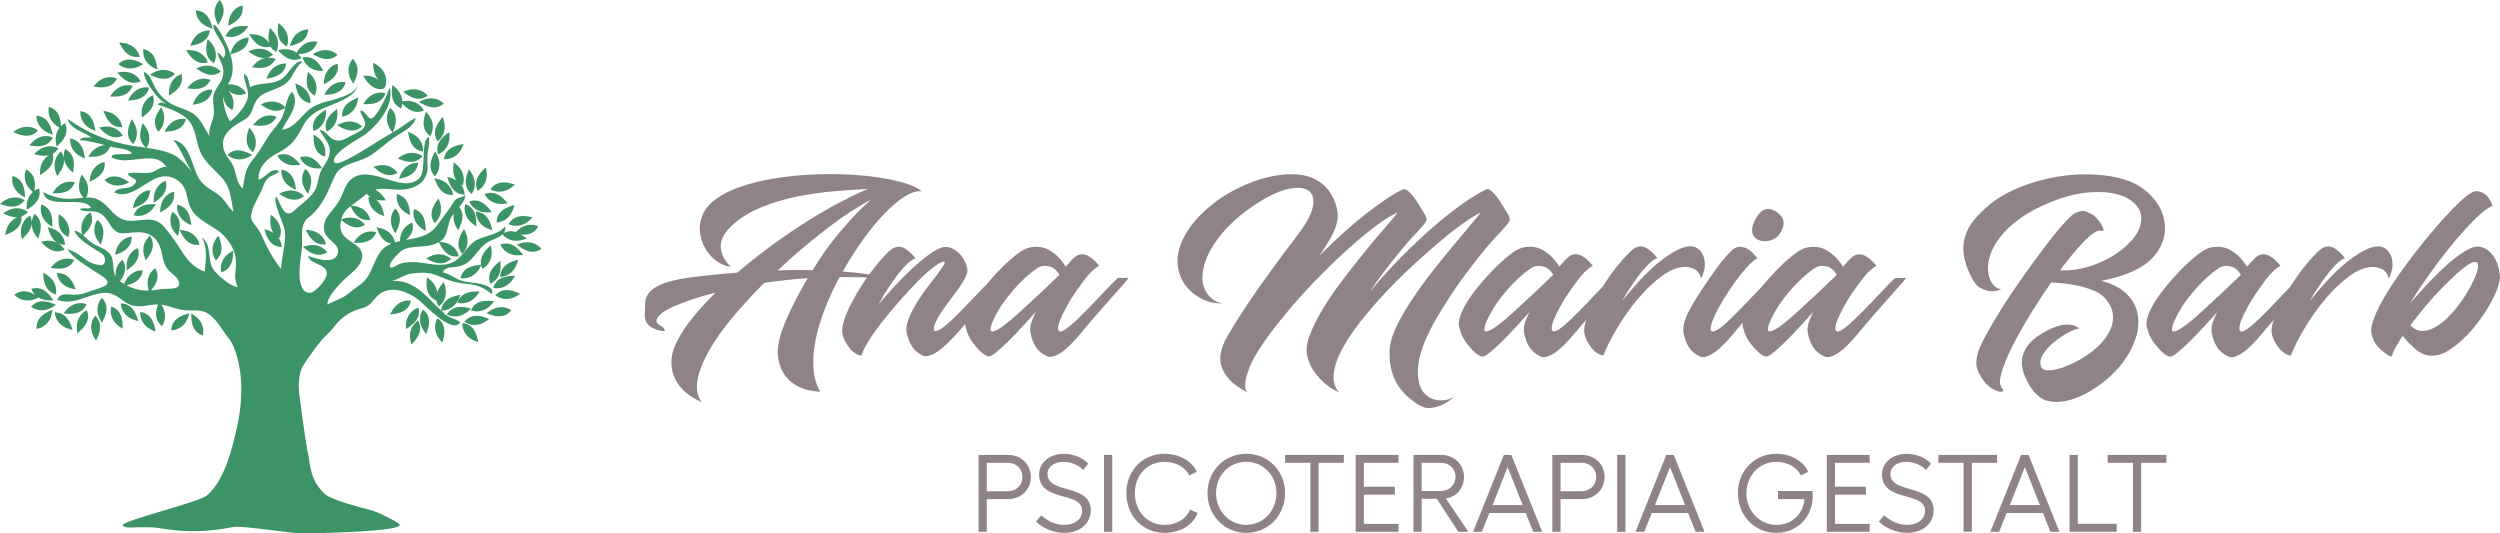
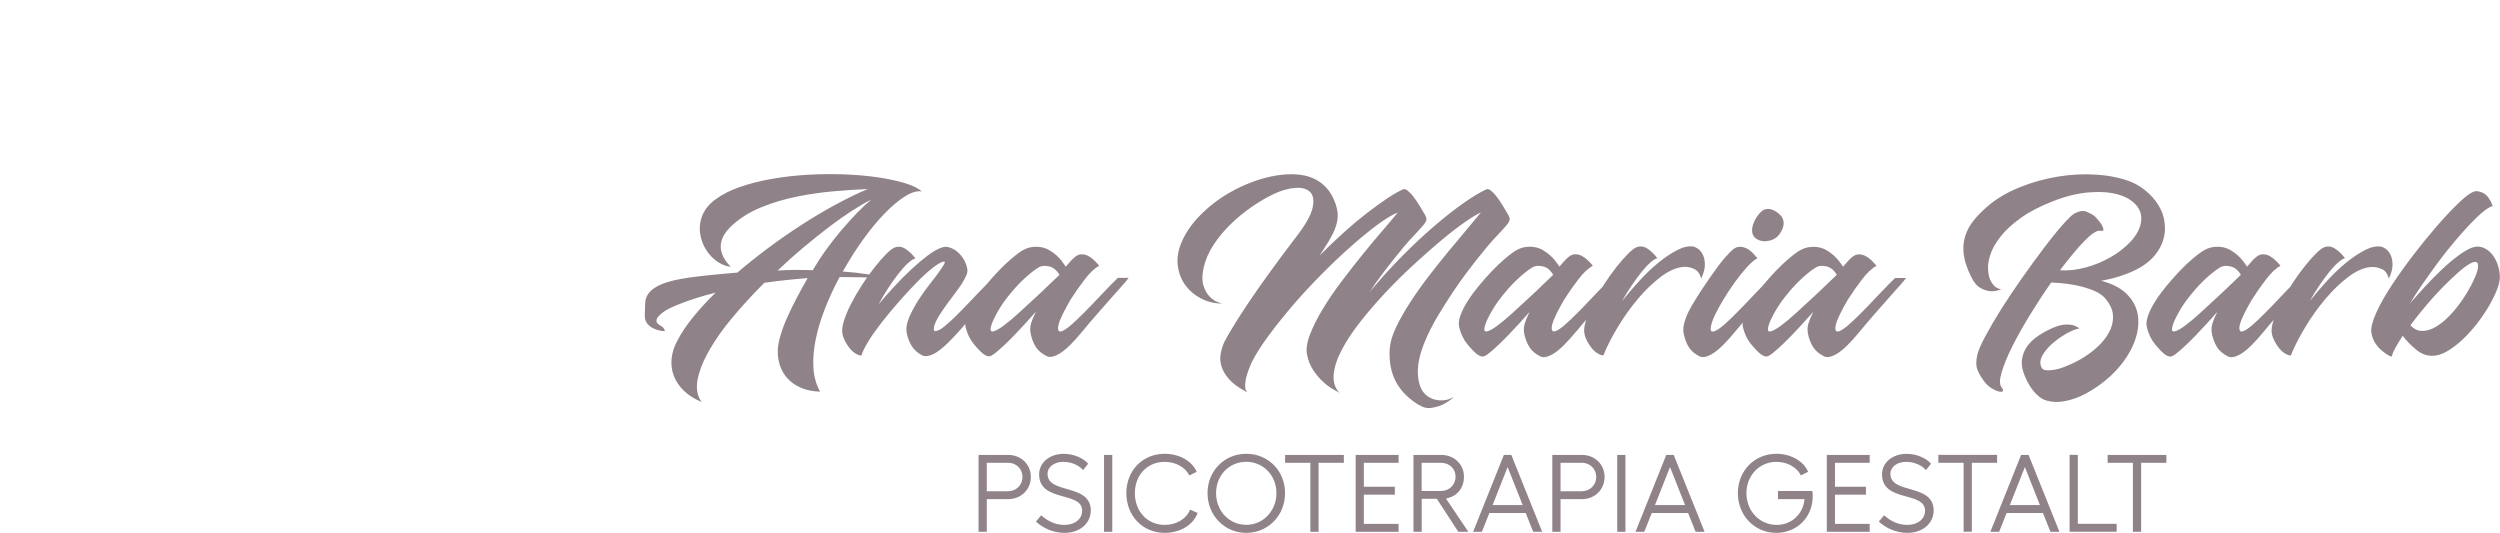
<svg xmlns="http://www.w3.org/2000/svg" id="b" viewBox="0 0 467.24 99.7">
  <g id="c">
-     <path d="M83,58.64c.93.73,2.12.91,3.01,1.59-1.45,2.36-6.62-3.28-7.74-4.15-1.56-1.21-3.77-2.27-5.79-1.81-2.79.63-2.22,2.65-4.92,3.36-1.5.39-3.03,1.16-4.29,2.47-.82.85-1.33,1.7-2.23,2.5-1.26,1.12-3.95,4.92-4.52,5.98-.58,1.06-.7,2.7-.69,3.88,0,1,1.42,10.98,1.59,11.6.19.68.28,1.29.37,1.98.32,2.47.98,4.57,2.98,6.34,1.18,1.05,6.95,2.58,8.24,2.88,1.45.34,4.74,1.97,5.56,2.65,1.79,1.49-16.16,1.76-17.94,1.78-2.39.03-10.95-1.49-13.07-1.19-8.3,1.64-12.85.2-14.94.07-.84-.05-2.27-.02-3.11-.02-.76,0-2.42.25-2.58-.44.59-.98,13.74-4.13,15.64-5.43,3.63-2.93,5.03-9.97,5.52-11.96,2.5-10.11-.3-16.22-1.27-17.39-1.15-1.38-2-3.13-3.37-4.3-1.71-1.46-3.04-.84-5.02-1.06-1.67-.19-2.82-.84-4.27-1.03,1.35,2.03.31,3.68.27,3.75l-.18.27-.23-.23c-.6-.6-1.3-1.65-.51-3.83-.34,0-.69,0-1.08.07-2.19.34-3.61.62-5.44-.79-2.1-1.62-3.16-1.79-5.76-1-2.29.69-4.13,1.73-6.53.85.53-1.43,2.17-.92,3.3-.96.93-.03,1.45-.09,2.34-.45.94-.38,2.14-.67,3.02-1.07,2.08-.95-.73-2.17-1.83-2.94-1.64-1.16-3.86-2.3-4.92-4.06,1.2.4,2.34,1.11,3.32,1.91.82.67,1.88,1.01,3.02,1.11.4-.08.86-.49.63-1.39-.2-.76-.99-1-1.57-1.41-1.39-.97-3.46-2.02-4.14-3.67.54.08,1.02.37,1.48.73l-.04-.2c-.52-2.61,1.25-3.73,1.33-3.77l.27-.17.11.3c.29.81.48,2.09-1.27,3.78l-.21.21c.52.44,1,.94,1.48,1.3.93.69,2.38,1.07,3.2,1.82,1.42,1.29.59,3.21,1.4,4.64-.24-1.91.98-2.93,1.04-2.98l.25-.2.15.29c.38.74.71,1.94-.64,3.74.03.02.05.04.08.06.24.16.47.29.7.42l.03-.07c.94-2.45,3.05-2.47,3.13-2.47h.33l-.07.32c-.19.83-.71,1.97-2.96,2.47,1.4.73,2.67,1.03,4.15.98l-.04-.13c-.74-2.55.94-3.82,1.01-3.87l.26-.19.13.29c.36.79.65,2.04-.95,3.87.5-.03,1.02-.09,1.58-.2,1.37-.25,4.4.34,3.55-1.63-.36-.82-1.43-1.41-1.98-2.09-.68-.84-.86-1.66-1.05-2.7-.45-2.42-1.59-4.19-4.34-4.24-2.77-.06-3.86,1.12-5.54-1.61-.58-.95-1.01-1.62-2.07-2.08-1.05-.46-2.58-.02-3.49-.53.59-.54,1.46-.05,2.12-.35-1.17-2.43-8.38.54-8.91-2.93,1.56.81,3.14,1.25,4.9,1.25.87,0,1.76-.15,2.64-.22-.62-.6-1.31-1.65-.55-3.89l.16-.45.3.37c1.6,2.01.67,3.76.56,3.94.43-.01.86,0,1.28.08,2.71.5,3.48,3.58,6.08,4.17,1.84.42,3.86-.53,5.69.12,1.3.46,2.16,1.92,2.99,2.99,2.07,2.69,2.72,5.16,6.11,6.52.24-2.22.57-4.42-.54-6.49,2.12,1.82.84,4.37,2.32,6.26.76.98,3.16,3.03,4.4,3.09-.88-1.9-.25-2.89-.34-4.86-.08-1.75-.82-3.09-1.96-4.43-2.02-2.39-5.49-2.81-6.73-6.03-.58-1.5-.38-2.89-1.62-4.13-1.02-1.02-2.34-1.46-3.76-1.16-2.65.56-5.68,4.43-8.69,2.92.74-1.12,2.63-.49,3.55-1.3,1.45-1.29-.3-1.16-1.05-2.13,1.05-.59,3.35.11,4.68-.38.38-.14,2.31-1.41,2.67-.82-2.19-3.68-7.32-.05-10.34-1.96-.08-.9,2.57-.35,3.85-.69-.87-.98-2.67-.94-3.87-1.24-.07-.02-.14-.04-.21-.05l-.07.15c-.36.76-1.1,1.76-3.39,1.76h-.66s.27-.41.27-.41c.95-1.43,2.15-1.73,2.88-1.76-1.53-.41-3.22-.87-4.69-.92.03-.68,1.84-.49,2.14-.51-1.47-1.13-3.93-1.49-4.46-3.5,3.81,2.72,7.67,4.3,12.32,5.08.79.13,1.58.23,2.37.34l-.2-.18c-.63-.59-1.38-1.64-.6-3.94l.16-.45.3.37c1.66,2.08.59,3.89.55,3.96l-.15.25c1.4.2,2.8.43,4.15.91,2.03.73,2.91,1.96,4.28,3.51-1.27-2-1.89-4.04-3.44-5.93,3.56.75,3.33,5.53,5.24,7.85,1.02,1.24,2.61,1.79,3.75,2.89.86.82,1.35,1.91,2.25,2.72-.45-2.28-.44-4.42-2.05-6.25-1.5-1.71-3.16-2.81-4.13-4.97-.85-1.9-.78-4.33-2.24-5.92-1.43-1.56-3.82-2.2-5.73-2.92.55-.62,1.05-.27,1.58-.05-1.32-.94-1.82-1.58-2.51-2.52-.7-.95-1.6-2.3-1.65-3.52,1.24.43,1.62,2.11,2.22,3.12.77,1.28,1.8,2.27,3.13,2.97,1.31.68,2.83.95,4.03,1.84,1.4,1.04,1.98,2.69,2.91,4.11-.33-1.53.79-2.91.82-4.45.02-1.51-.51-2.64.25-4.09.64-1.24,1.41-1.82,1.5-3.3.1-1.66-.85-2.39-1.08-3.8.5.13.74.71,1.09,1.03,1.44-1.85-2.12-4.47-1.87-6.27.85.05,2.39,3.56,2.65,4.15.19.43.36.88.51,1.34l.13-.39c.82-2.53,2.92-2.63,3.01-2.64h.32s-.05.31-.05.31c-.14.85-.61,2.06-2.96,2.67l-.43.11c.37,1.18.54,2.42.34,3.64-.12.71-.45,1.37-.8,2.02.12-.01.26-.04.38-.04,1.95,0,2.81,1.36,2.85,1.42l.17.27-.3.11c-.27.1-.59.19-1.01.19-.64,0-1.3-.26-1.96-.75,1.37,1.57.82,3.18.79,3.26l-.11.3-.27-.17c-.57-.35-1.26-.97-1.4-2.35-.02.15-.04.31-.04.47.03,1.08.62,3.29,1.3,4.16,1.16-.79,2.59-2.49,3.12-3.82.77-1.93-.56-3.14-.52-5.03.92.37.87,1.71,1.16,2.46,2.09-1.09,4.34-.17,6.35-1.9.69-.59,2.26-3.4,3.4-2.84-1.34,1.11-1.51,2.26-2.54,3.51-.79.96-2.12,1.42-3.23,1.85-1.74.67-2.62,1.08-3.3,2.87-.51,1.36-.71,2.05-2.06,2.78-2.26,1.23-4.73,3.08-3.32,6.03.55,1.16,1.41,1.79,1.79,3.14.35,1.24.48,2.62,1.52,3.52.41-2.24.35-3.53,1.85-5.35,1.15-1.4,1.9-2.74,2.85-4.28.88-1.42,2.19-2.49,2.81-4.06.18-.45.3-.92.42-1.4l-.22.13c-.34.21-.81.44-1.47.44-.75,0-1.59-.31-2.49-.93l-.39-.27.44-.19c.56-.24,1.12-.36,1.65-.36,1.45,0,2.27.86,2.31.9l.18.2c.26-1.06.5-2.13,1.29-2.95,1.59,2.56-.89,4.94-1.9,7.15,1.49-.2,2.55-1.19,3.51-2.26,1.33-1.47,2.11-2.15,4.05-2.8,1.52-.51,6.28-1.34,6.61-3.41-.2,2-3.26,3.14-4.79,3.76-2.19.88-4.14,1.58-5.32,3.76-1.44,2.66-2.14,3.87-4.88,5.29-1.93.99-3.71,2.62-3.55,4.98,1.27-.29,2.43-2.53,3.89-1.55-.68.62-1.61.69-2.27,1.39-.55.59-.79,1.45-1.09,2.17-.57,1.38-2.19,3.73-1.89,5.24.16.8.88,1.37,1.31,2.03.58.88.93,1.86,1.39,2.81.79,1.61,1.75,3.18,2.85,4.6.1-2.34.93-4.75.73-7.11-.1-1.21-2.41-5.48-1.62-6.48.9,1.54,1.51,4.41,3.35,2.67,1.33-1.25,3.53-2.64,4.15-4.4.36-1.01.38-2.01.86-3.01.44-.92,1.17-1.74,1.48-2.72.67-2.13-.87-3.2-1.73-4.95,1.17.11,1.65,1.39,2.64,1.81,1.25.53,2.15-.14,3.25-.73.81-.43,2.29-.93,2.57-1.92.28-1.01-.85-1.82-.85-2.79.88-.02,1.22,1.26,1.89,1.51.75.29,2.72-3.24,3.57-5.81.96,3.24-2.17,6.93-4.53,8.77-.48.38-6.97,3.82-5.72,5.27.85.99,8.93-4.69,10.55-5.47.08-.04.16-.09.24-.14l-.25-.35c-1.55-2.16-.38-3.91-.33-3.99l.18-.27.22.23c.6.62,1.29,1.71.38,3.97l-.15.37c1.53-.81,2.8-1.98,4.29-2.72-.35,1.72-2.47,2.64-3.78,3.5-1.8,1.18-3.29,2.78-5.19,3.83-1.8.99-4.25,1.13-5.66,2.77-1.17,1.36-1.92,6.04-5.69,8.76-1.46,1.56-.71,3.81-.98,5.84-.21,1.63-1.44,8.22,1.66,8,0,.01-.02.02-.02.04,1.09-.34,3.24-2.66,3.04-3.86-.27-1.63-3.05-1.47-3.53-3.06,1.35.4,5.17,1.84,5.64-.67.28-1.5-2.12-2.38-2.52-3.79-.66-2.34,1.41-3.81,2.53-5.52,1.09-1.66,1.22-3.87,3.17-4.84,3.72-1.85,8.95,3.25,12.03.28,1.39-1.35.11-7.37,1.83-7.7.07,1.34-.33,2.66-.35,4-.02,1.12.23,2.19-.26,3.26-.88,1.94-2.97,2.58-4.93,2.6-1.51.01-3.07-.4-4.55-.03,0,0-.01,0-.02,0,.55.26,1.14.74,1.75,1.62l.27.39-.48.02c-.52.02-.97-.03-1.36-.14.58.41,1.13,1.17,1.43,2.6l.1.47-.45-.17c-2.49-.93-2.5-3.03-2.5-3.12v-.32s.32.07.32.07c.03,0,.06.02.08.02-.32-.21-.56-.44-.74-.66-.38.29-.74.61-1.17.94-.61.47-1.19.87-1.72,1.28l.26.02c2.65.25,3.2,2.28,3.23,2.36l.08.31-.32.02c-.07,0-.14,0-.22,0-1.24,0-2.23-.76-3.02-2.32l-.15-.29c-.8.64-1.43,1.34-1.73,2.46l.35-.11c.46-.15.91-.22,1.34-.22,1.67,0,2.52,1.08,2.56,1.13l.2.25-.29.14c-.3.15-.71.32-1.25.32-.82,0-1.71-.39-2.64-1.17l-.28-.23c-.06.24-.11.49-.14.77-.35,3.62,4.4,3.17,4.05,6.25-.2,1.76-2.22,3.03-3.38,4.16-.87.85-3.26,3.28-3.08,4.67,1.49-.88,2.74-1.05,4.08-2.23,1.05-.92,2.4-1.57,3.23-2.72,1.53-2.12,1.65-5.08,4.27-6.31.13-.06.26-.11.39-.16-.83-.12-1.88-.62-2.65-2.6l-.17-.45.47.09c2.61.52,2.96,2.59,2.97,2.68v.05c.32-.09.63-.17.95-.24.05-2.57,1.95-3.31,2.03-3.34l.3-.11.05.32c.11.74.07,1.8-1.25,2.91,1.97-.34,3.97-.62,5.37-2.2.96-1.09,1.79-2.44,2.71-3.59.41-.51.72-1.31,1.2-1.74.5-.44,1.38-.44,1.79-.87.02.78-.5,1.52-1.12,2.26.53.68,1.05,1.81,0,3.9l-.22.43-.24-.41c-.64-1.08-.69-2.01-.56-2.7-.37.46-.67.93-.81,1.42-.55,1.91-.5,3.04-1.84,3.85l.3.03c2.64.28,3.18,2.31,3.2,2.4l.08.31s-.44.02-.51.02c-1.26,0-2.25-.77-3.04-2.35l-.17-.34c-.3.16-.65.32-1.09.46-1.76.57-3.88.17-5.52.91-.69.31-3.29,2.94-2.35,3.37.36.16,1.34-.6,1.7-.71.98-.3,1.95-.35,2.98-.29,2.24.14,4.8,1.06,6.94-.02,1.91-.96,2.55-3.15,4.43-4.13,1.6-.83,4.1-1.01,5.26-2.53.17.5.04.91-.24,1.25h0c.44-.23,1.05-.48,1.91-.3.12.02.24.06.36.1l.07-.07c.56-.59,1.19-.99,1.87-1.17,1.09-.3,1.94.06,1.97.07l.3.13-.18.26c-.29.41-.72.91-1.59,1.15-.42.11-.9.14-1.44.1.22.13.43.28.66.45l.38.29-.45.16c-.76.27-1.49.34-2.17.2-1.13-.23-1.73-.94-1.75-.97l-.14-.17c-.69.62-1.86.99-2.44,1.29-1.32.67-1.92,1.63-2.85,2.73-.94,1.11-1.73,1.77-3.16,2.03-.97.18-2.24-.06-2.74,1.05,1.29.25,2.32,1.21,3.57,1.59.83.25,1.69.26,2.54.4.86.14,3.75.6,3.05,2.07-1.47-1.18-2.59-1.71-4.49-1.88-2.18-.2-3.47-.61-5.45-1.49-1.74-.77-3.29-.69-5.14-.44-1.37.18-2.63,1.28-3.86,1.39,2.88-.35,5.08,1.17,7.03,3.08.81.8,1.58,1.64,2.43,2.4l.06-.29c.18-.85.7-2.03,3.08-2.53l.47-.1-.17.45c-.93,2.47-3.03,2.5-3.12,2.5h-.28c.19.17.37.34.57.49ZM79.07,57.84l-.17.27c-.05.07-1.15,1.86.47,3.97l.29.38.16-.45c.83-2.28.1-3.35-.52-3.95l-.23-.22ZM78.27,57.81l-.05-.32-.3.11c-.08.03-2.05.77-2.07,3.42v.48s.4-.25.4-.25c2.06-1.29,2.14-2.58,2.01-3.44ZM76.71,56.5l.1-.3-.32-.04s-.06,0-.16,0c-.5,0-2.19.16-3.19,2.19l-.21.43.48-.05c2.42-.27,3.04-1.4,3.31-2.22ZM82.02,59.68l-.25-.21-.15.28c-.04.08-1.02,1.94.74,3.93l.32.36.13-.46c.67-2.34-.13-3.35-.79-3.91ZM78.17,59.91l-.27.18c-.07.05-1.79,1.26-1.13,3.84l.12.46.33-.35c1.66-1.78,1.41-3.04,1.07-3.84l-.12-.3ZM83.7,58.5l-.2.25.29.14s.52.25,1.25.25c.66,0,1.65-.2,2.65-1.15l.35-.33-.46-.11c-.52-.13-1-.19-1.44-.19-1.55,0-2.19.83-2.43,1.14ZM93.48,48.77l-.37.3c-1.88,1.54-1.8,2.83-1.57,3.66l.08.31.29-.15c.08-.04,1.94-1.01,1.63-3.66l-.06-.47ZM92.89,53.88c.59,0,2.08-.19,3.12-1.92l.25-.41h-.48c-2.43.07-3.15,1.14-3.49,1.94l-.12.3.31.06s.15.03.41.03ZM94.7,54.21c-.94,0-1.51.4-1.9.74l-.24.21.26.19s.73.53,1.81.53c.74,0,1.48-.24,2.19-.7l.4-.26-.44-.2c-.76-.34-1.46-.52-2.08-.52ZM96.84,48.53l-.46.13c-2.34.68-2.76,1.9-2.88,2.75l-.04.32.32-.02c.09,0,2.18-.17,2.93-2.72l.13-.46ZM94.58,45.51c-.3,0-.55.05-.75.1l-.31.08.14.29c.03.07.85,1.73,3.15,1.73.15,0,.31,0,.47-.02l.48-.05-.29-.38c-.91-1.17-1.88-1.76-2.87-1.76ZM95.25,41.61l-.19.26.29.13s.47.21,1.13.21,1.73-.22,2.73-1.25l.33-.34-.47-.1c-.45-.09-.88-.14-1.27-.14-1.68,0-2.32.9-2.57,1.23ZM80.06,48.07l-.42.23.42.23c.83.45,1.6.68,2.27.68.81,0,1.34-.32,1.71-.6l.26-.2-.24-.21s-.79-.68-2.02-.68c-.65,0-1.32.18-1.97.54ZM86.47,43.2c-1.27,2.07-.76,3.26-.27,3.98l.18.27.22-.23c.06-.06,1.5-1.6.33-3.99l-.21-.43-.25.41ZM82.63,53.08c-.47.58-.76,1.11-.93,1.57-.08-.73-.43-1.68-1.52-2.53l-.38-.3-.05.48c-.24,2.42.73,3.27,1.48,3.7l.28.16.03-.08c.06.36.18.66.31.91l.15.29.25-.2c.07-.06,1.69-1.39.83-3.91l-.15-.45-.3.37ZM89.39,54.88l.26-.4h-.59c-2.35,0-3.09,1.02-3.45,1.79l-.14.29.31.07s.22.05.53.05c.71,0,2.04-.23,3.07-1.8ZM86.15,51.67l-.1.3.32.04s.09.01.23.01c.62,0,2.18-.21,3.18-2.11l.16-.31c.03.12.06.24.1.35l.11.3.28-.16c.08-.05,1.87-1.14,1.37-3.76l-.09-.47-.35.33c-1.47,1.38-1.6,2.49-1.44,3.3l-.39.03c-2.42.2-3.08,1.31-3.37,2.13ZM89.09,59.03c-1.06,0-1.66.46-2.06.86l-.23.23.27.18s.67.43,1.64.43c.81,0,1.6-.28,2.34-.84l.38-.28-.45-.17c-.7-.27-1.34-.4-1.9-.4ZM86.74,60.44l-.32-.07v.32c0,.09.03,2.19,2.53,3.1l.45.16-.1-.47c-.52-2.37-1.71-2.88-2.56-3.05ZM89.13,58.19c.78,0,1.91-.26,2.92-1.52l.3-.37-.48-.05c-.28-.03-.53-.04-.76-.04-2.08,0-2.71,1.08-2.95,1.49l-.16.28.3.1s.34.11.83.11ZM91.43,39.7l.48-.04-.29-.38c-.9-1.2-1.87-1.81-2.89-1.81-.28,0-.51.04-.7.09l-.31.07.13.29c.03.07.84,1.79,3.2,1.79.12,0,.25,0,.38-.02ZM88.62,42.06l.4.26v-.48c.05-2.43-.99-3.2-1.77-3.57l-.29-.14-.07.31c-.02.09-.48,2.14,1.74,3.6ZM94.41,38.07l.47-.07-.31-.36c-.92-1.07-1.88-1.61-2.83-1.61-.35,0-.64.07-.87.14l-.31.09.15.28c.03.06.88,1.58,3,1.58.22,0,.46-.02.69-.05ZM96.01,38.77l.13-.46-.46.14c-2.33.7-2.74,1.92-2.85,2.78l-.04.32.32-.02c.09,0,2.18-.19,2.9-2.75ZM91.56,42.88l.45.15-.11-.46c-.58-2.36-1.78-2.84-2.63-2.99l-.32-.06v.32c.01.09.09,2.19,2.61,3.04ZM88.12,36.27l.18-.27c.05-.07,1.19-1.84-.39-3.98l-.28-.39-.17.45c-.88,2.27-.17,3.35.44,3.96l.23.23ZM89.24,35.66l.28-.16c.08-.05,1.87-1.14,1.38-3.76l-.09-.47-.35.33c-1.77,1.66-1.6,2.94-1.32,3.76l.1.3ZM79.91,21.23l-.31-.37-.14.46c-.73,2.32.05,3.35.7,3.92l.24.21.16-.28c.04-.08,1.06-1.91-.65-3.95ZM74.73,32.97l-.16.45.47-.1c2.37-.53,2.88-1.72,3.05-2.57l.06-.32h-.32c-.09,0-2.19.04-3.09,2.54ZM78.96,29.21l-.26-.18s-.69-.47-1.7-.47c-.78,0-1.55.26-2.28.78l-.39.28.44.18c.72.3,1.39.45,1.97.45,1.01,0,1.6-.43,1.99-.81l.23-.22ZM79.08,28.02c0-.09.07-2.19-2.38-3.21l-.44-.18.08.47c.41,2.39,1.58,2.96,2.42,3.17l.31.08v-.32ZM84.34,36.44l.32.02-.05-.32c-.01-.09-.34-2.16-2.94-2.71l-.47-.1.17.45c.86,2.27,2.1,2.61,2.97,2.66ZM86.46,34.68l.1-.3c.03-.08.68-2.08-1.39-3.75l-.37-.3-.05.48c-.16,1.46.13,2.35.54,2.92-.34-.22-.74-.42-1.24-.56l-.46-.13.14.46c.7,2.33,1.92,2.75,2.78,2.86l.32.04-.02-.32c0-.05-.08-.83-.69-1.6.02.01.05.03.07.05l.28.16ZM66.36,44.98l-.27.39.48.02c.11,0,.22,0,.33,0,2.18,0,2.92-.97,3.28-1.7l.14-.29-.31-.08s-.25-.07-.62-.07c-.68,0-1.99.22-3.03,1.71ZM57.08,45.99l-.46.15.37.31c.93.77,1.82,1.17,2.64,1.17.54,0,.95-.17,1.25-.32l.29-.14-.2-.25s-.89-1.13-2.56-1.13c-.43,0-.88.07-1.34.22ZM57.63,42.99l-.48-.05.22.43c.8,1.56,1.78,2.32,3.02,2.32.08,0,.15,0,.22,0l.32-.02-.08-.31c-.02-.09-.58-2.11-3.23-2.36ZM52.27,44.47l.1-.3c.03-.08.68-2.08-1.39-3.75l-.37-.3-.05.48c-.16,1.46.13,2.35.54,2.92-.34-.22-.74-.42-1.24-.56l-.46-.13.14.46c.7,2.33,1.92,2.74,2.78,2.86l.32.04-.02-.32c0-.05-.08-.83-.69-1.6.02.01.05.03.07.05l.28.16ZM41.35,50.91l.3-.12c.8-.33,1.87-1.06,1.93-3.49v-.48s-.4.25-.4.25c-2.28,1.37-1.91,3.44-1.89,3.53l.06.32ZM40.81,44.01l-.28.39c-1.56,2.16-.4,3.91-.35,3.98l.18.27.22-.23c.6-.62,1.3-1.71.41-3.96l-.18-.44ZM81.25,32.96l.21-.24c.06-.07,1.41-1.68.11-4l-.23-.42-.23.42c-1.15,2.14-.58,3.3-.05,3.98l.2.26ZM81.79,28.52l.07.32.3-.13c.08-.04,2-.9,1.84-3.55l-.03-.48-.39.28c-1.97,1.43-1.96,2.72-1.78,3.56ZM83.04,29.44l-.08.31h.35c.22.01,2.21-.05,3.16-2.39l.18-.44-.47.08c-2.39.43-2.95,1.6-3.15,2.44ZM82.73,21.86l-.3.37c-1.54,1.88-1.2,3.13-.81,3.9l.14.29.25-.2c.07-.06,1.7-1.38.87-3.91l-.15-.45ZM78.3,19.03l.41.25c.87.53,1.67.8,2.38.8s1.24-.28,1.59-.52l.27-.18-.23-.22s-.83-.78-2.16-.78c-.6,0-1.21.15-1.82.45l-.43.21ZM35.26,59l.14-.46-.46.13c-2.34.67-2.77,1.88-2.9,2.74l-.05.32.32-.02c.09,0,2.18-.16,2.94-2.71ZM37.6,62.58l.29.13.07-.31c.02-.09.44-2.14-1.81-3.57l-.4-.26v.48c0,2.43,1.06,3.18,1.85,3.53ZM71.91,17.72l.14-.29-.31-.08s-.23-.05-.55-.05c-.7,0-2.03.23-3.06,1.78l-.26.4h.64c2.31.01,3.05-1,3.41-1.76ZM71.08,16.65c.16,0,.31-.01.43-.03,0,0,.79-.1.66-1.83-.08-.73-.46-1.96-2.03-2.83l-.42-.23.03.48c.1,1.45.53,2.27,1.03,2.77-.52-.43-1.3-.81-2.43-.84h-.48s.25.4.25.4c.84,1.4,1.84,2.11,2.97,2.11ZM78.28,18.46c.61,0,1.06-.21,1.38-.39l.28-.16-.21-.24s-.87-.99-2.41-.99c-.49,0-1.01.1-1.53.3l-.45.17.38.29c.91.68,1.77,1.02,2.55,1.02ZM74.68,20.1l.27.17.11-.3s.09-.27.12-.64v.02c.94,1.04,1.89,1.57,2.83,1.57.37,0,.67-.08.91-.16l.31-.1-.16-.28c-.04-.06-.88-1.53-2.96-1.53-.25,0-.5.02-.77.06l-.16.03c-.03-.75-.32-1.79-1.47-2.74l-.37-.31-.06.47c-.3,2.41.64,3.29,1.38,3.74ZM66.03,15.66l.21-.43c1.07-2.18.46-3.32-.09-3.98l-.21-.25-.2.25c-.06.07-1.34,1.73.04,4l.25.41ZM60.55,15.3l-.03.48.42-.23c2.13-1.18,2.28-2.46,2.2-3.32l-.03-.32-.31.09c-.09.03-2.09.65-2.26,3.3ZM58.42,10.11l.42.23c.84.46,1.61.7,2.29.7.8,0,1.33-.32,1.7-.59l.26-.19-.24-.21s-.8-.69-2.04-.69c-.65,0-1.3.18-1.96.53l-.42.23ZM60.44,13.29l-.23-.42c-.83-1.48-1.81-2.2-2.99-2.2-.13,0-.24,0-.34.02l-.32.03.09.31c.03.08.66,2.09,3.32,2.24l.48.03ZM53.43,12.21l.06-.33h-.34c-.22,0-2.21.07-3.17,2.4l-.18.44.47-.08c2.39-.43,2.95-1.59,3.16-2.43ZM47.11,12.56l.47.07c.33.05.64.07.93.07,1.94,0,2.58-1.02,2.82-1.41l.17-.27-.3-.11s-.38-.14-.92-.14c-.15,0-.33.01-.51.04.41-.08.73-.24.97-.38l.28-.17-.22-.24s-.86-.92-2.33-.92c-.53,0-1.08.12-1.63.34l-.44.18.39.27c.9.63,1.74.95,2.5.95.14,0,.27-.01.4-.03-.68.12-1.51.47-2.28,1.38l-.31.36ZM55.53,9.72l-.08.14c-.46-.34-1.16-.67-2.12-.67-.3,0-.61.03-.93.1l-.47.1.33.34c.93.97,1.87,1.46,2.77,1.46.41,0,.74-.1,1.01-.19l.3-.11-.17-.27s-.15-.24-.43-.49h.03c2.43-.13,3.12-1.21,3.43-2.02l.11-.3-.31-.06s-.12-.02-.33-.02c-.61,0-2.12.2-3.15,2ZM60.83,17.31l-.24.42.48-.02c2.43-.12,3.12-1.21,3.43-2.02l.11-.3-.31-.06s-.12-.02-.33-.02c-.61,0-2.12.2-3.15,2ZM57.58,5.84l.05-.32h-.32c-.09.01-2.19.12-3.01,2.65l-.15.45.46-.12c2.35-.61,2.82-1.81,2.96-2.67ZM45.36,1.35l-.02-.32-.31.08c-.09.02-2.11.6-2.33,3.25l-.04.48.42-.22c2.15-1.13,2.33-2.41,2.28-3.27ZM24.65,16.35l.14-.29-.31-.08s-.25-.06-.6-.06c-.69,0-2,.22-3.04,1.73l-.27.39.48.02c.1,0,.19,0,.29,0,2.21,0,2.95-.98,3.31-1.72ZM43.16,6.91c.66,0,1.93-.21,2.98-1.62l.29-.38-.48-.03c-.19-.01-.37-.02-.54-.02-2.02,0-2.75.91-3.12,1.6l-.15.28.31.09s.29.09.72.09ZM40.81,4.65l.24-.41c1.23-2.1.71-3.27.21-3.98l-.19-.26-.22.24c-.06.07-1.47,1.62-.26,3.99l.22.43ZM39.3,5.21l.46.14-.13-.46c-.64-2.34-1.85-2.79-2.71-2.92l-.32-.05.02.32c0,.09.14,2.18,2.68,2.97ZM39.17,6.02l.06-.32h-.33c-.22,0-2.21.07-3.16,2.43l-.18.44.47-.09c2.39-.45,2.93-1.62,3.13-2.46ZM25.52,10.64c.1,0,.19,0,.27,0l.32-.02-.09-.31c-.02-.09-.61-2.1-3.26-2.32l-.48-.04.22.42c.81,1.53,1.79,2.27,3.01,2.27ZM53.33,8.51l.27.17.11-.3c.03-.08.72-2.07-1.32-3.78l-.37-.31-.06.47c-.32,2.41.63,3.29,1.36,3.74ZM49.76,8.81c.2,0,.38-.02.53-.05l.29-.05c.22.37.51.63.76.82l.26.19.14-.29c.04-.08.91-1.99-.96-3.88l-.34-.34-.11.47c-.23,1.02-.2,1.77-.04,2.35-.36-.58-1.29-1.64-3.26-1.63h-.48s.26.41.26.41c.86,1.33,1.85,2.01,2.94,2.01ZM63.95,21.47v.32s.31-.06.31-.06c.09-.02,2.15-.41,2.62-3.03l.08-.47-.44.18c-2.25.93-2.54,2.18-2.57,3.05ZM55.63,15.77l-.44-.18.09.47c.44,2.39,1.6,2.94,2.44,3.15l.31.08v-.32c.01-.09.06-2.19-2.4-3.19ZM51.52,22.1l.17-.27-.3-.11s-.38-.14-.93-.14c-.75,0-1.85.25-2.86,1.43l-.31.36.47.07c.33.05.65.07.95.07,1.93,0,2.57-1.02,2.81-1.4ZM71.47,30.85c-.39,0-.8.06-1.22.18l-.46.13.36.32c.93.83,1.84,1.25,2.68,1.25.5,0,.89-.15,1.18-.28l.29-.13-.19-.26s-.9-1.21-2.64-1.21ZM65.77,24.4c.77,0,1.29-.3,1.65-.56l.26-.19-.24-.22s-.81-.73-2.1-.73c-.62,0-1.26.17-1.9.49l-.42.22.41.24c.85.49,1.64.75,2.33.75ZM60.69,29.29l.07-.31c.02-.09.47-2.14-1.76-3.59l-.4-.26v.48c-.03,2.43,1.01,3.19,1.8,3.55l.29.13ZM60.92,20.95v-.48l-.4.26c-2.05,1.3-2.12,2.59-2,3.45l.05.32.3-.11c.08-.03,2.05-.78,2.05-3.44ZM61.03,24.59l.29-.14c.08-.04,1.96-.97,1.72-3.61l-.04-.48-.38.29c-1.92,1.49-1.87,2.78-1.66,3.62l.08.31ZM58.81,17.89l.13-.29c.04-.08.87-2.01-1.04-3.86l-.34-.33-.1.47c-.49,2.38.39,3.33,1.09,3.83l.26.19ZM31.57,17.38v.48s.4-.25.4-.25c2.06-1.29,2.14-2.58,2.02-3.44l-.05-.32-.3.11c-.08.03-2.05.76-2.07,3.42ZM28.03,13.95l.43.21c.79.38,1.51.57,2.15.57.9,0,1.45-.37,1.83-.69l.25-.21-.25-.2s-.75-.58-1.88-.58c-.71,0-1.42.22-2.12.65l-.41.25ZM28.98,12.79l.43.21-.06-.47c-.3-2.41-1.43-3.03-2.26-3.28l-.31-.09-.03.32c0,.09-.18,2.18,2.23,3.32ZM27.31,16.32c-.62,0-2.16.2-3.17,2.06l-.23.42.48-.03c2.42-.17,3.1-1.27,3.4-2.08l.11-.3-.32-.05s-.1-.02-.27-.02ZM25.06,15.48c.38,0,.68-.08.92-.16l.31-.1-.16-.28c-.04-.06-.88-1.52-2.95-1.52-.25,0-.52.02-.78.07l-.47.08.32.36c.93,1.03,1.87,1.56,2.81,1.56ZM4.97,25.37c.95,0,1.52-.4,1.91-.75l.24-.21-.26-.19s-.72-.53-1.8-.53c-.74,0-1.48.24-2.19.71l-.4.26.44.2c.76.34,1.46.52,2.07.52ZM17.39,24.28l.44.19-.08-.47c-.4-2.4-1.56-2.96-2.4-3.18l-.31-.08-.02.32c0,.09-.08,2.19,2.36,3.23ZM44.51,28.1c-.85,0-1.38.34-1.76.64l-.25.2.25.21s.78.64,1.97.64c.68,0,1.36-.2,2.03-.58l.41-.24-.42-.22c-.81-.43-1.56-.64-2.22-.64ZM24.33,12.8c.68,0,1.36-.2,2.03-.58l.41-.24-.42-.22c-.81-.43-1.56-.64-2.22-.64-.85,0-1.38.34-1.76.64l-.25.2.25.21s.78.64,1.97.64ZM15.43,29.44l.44.19-.07-.47c-.37-2.4-1.53-2.98-2.36-3.21l-.31-.08-.02.32c0,.09-.11,2.19,2.33,3.25ZM12.46,28.02l-.27-.18-.12.3s-.22.6-.14,1.36c-.07-.36-.21-.67-.35-.92l-.16-.28-.24.21c-.07.06-1.63,1.47-.66,3.95l.17.45.28-.39c.86-1.17,1.06-2.08.99-2.78.12.66.47,1.46,1.32,2.21l.36.32.08-.47c.39-2.4-.53-3.31-1.26-3.78ZM10.99,23.8l.14.08c-.46.59-.91,1.58-.64,3.04l.09.47.35-.32c1.78-1.65,1.62-2.93,1.35-3.75l-.1-.31-.28.16s-.24.15-.5.41v-.02c-.07-2.43-1.14-3.15-1.94-3.48l-.3-.12-.06.32c-.02.09-.38,2.16,1.9,3.52ZM26.48,21.49l.03.48.39-.28c1.96-1.44,1.95-2.73,1.76-3.57l-.07-.31-.29.13c-.08.04-1.99.91-1.82,3.56ZM59.76,31.48l.48-.03-.29-.38c-.9-1.21-1.87-1.83-2.89-1.83-.27,0-.5.04-.69.08l-.31.07.13.29c.03.07.84,1.81,3.22,1.81.12,0,.24,0,.36-.01ZM57.58,36.21l.17-.45c.88-2.26.18-3.35-.43-3.96l-.23-.23-.18.27c-.05.07-1.19,1.84.38,3.98l.28.39ZM52.57,36.48c.88.57,1.7.85,2.43.85s1.19-.26,1.54-.49l.27-.18-.23-.23s-.84-.83-2.22-.83c-.57,0-1.16.14-1.75.41l-.43.2.4.26ZM52.92,31.78l-.31-.09-.02.32c0,.09-.12,2.19,2.31,3.27l.44.19-.07-.47c-.36-2.4-1.51-2.99-2.34-3.22ZM56.15,30.78l-.31-.36c-.92-1.08-1.88-1.62-2.83-1.62-.35,0-.63.07-.87.14l-.31.09.15.28c.03.06.88,1.59,3.01,1.59.22,0,.45-.02.68-.05l.47-.07ZM12.57,48.33c-.73,0-1.81.24-2.81,1.36l-.32.36.47.08c.38.06.74.09,1.07.09,1.84,0,2.48-.97,2.72-1.34l.18-.27-.3-.12s-.41-.16-1-.16ZM21.6,47.19l-.1.47.45-.17c2.28-.85,2.61-2.1,2.66-2.97l.02-.32-.32.05c-.09.01-2.16.34-2.71,2.94ZM27.53,48.28c1.47-1.93,1.09-3.17.67-3.93l-.15-.28-.25.21c-.07.06-1.65,1.44-.73,3.93l.17.45.29-.38ZM81.2,41.7l.24-.21c.07-.06,1.64-1.46.69-3.94l-.17-.45-.29.38c-1.45,1.95-1.06,3.18-.63,3.93l.16.28ZM77.68,39.18l-.3-.13-.07.32c-.02.09-.42,2.15,1.83,3.56l.41.25v-.48c-.03-2.43-1.09-3.17-1.88-3.52ZM73.9,38.96l-.21.25c-.06.07-1.38,1.7-.05,4l.24.41.22-.42c1.12-2.16.54-3.31,0-3.98l-.2-.25ZM76.23,40l.42.22-.04-.48c-.2-2.42-1.3-3.09-2.12-3.37l-.3-.11-.04.32c-.01.09-.27,2.17,2.08,3.42ZM9.41,24.99l.45.16-.11-.47c-.56-2.37-1.75-2.86-2.6-3.02l-.32-.06v.32c0,.09.06,2.19,2.57,3.07ZM9.92,29.02l-.04-.29c.45-.26.71-.57.84-.74l.2-.25-.29-.14s-.53-.26-1.28-.26c-.65,0-1.64.2-2.63,1.13l-.35.33.46.12c.53.13,1.02.2,1.47.2.33,0,.62-.04.87-.11-.6.35-1.67,1.26-1.7,3.22v.48s.4-.25.4-.25c2.07-1.28,2.15-2.57,2.04-3.43ZM6.97,27.34c1.87,0,2.51-.99,2.76-1.37l.17-.27-.3-.12s-.4-.15-.97-.15c-.74,0-1.82.24-2.83,1.39l-.32.36.47.07c.36.06.7.08,1.02.08ZM93.34,35.82c.9,0,1.76-.35,2.54-1.03l.36-.31-.46-.13c-.59-.17-1.13-.26-1.62-.26-1.25,0-1.88.55-2.29,1.03l-.21.25.28.16s.57.31,1.39.31ZM93.67,57.41c-.81,0-1.61.29-2.36.85l-.38.29.45.17c.69.26,1.33.39,1.88.39,1.07,0,1.67-.46,2.07-.87l.23-.23-.27-.18s-.66-.42-1.62-.42ZM100.98,46.29s-.88-1.02-2.44-1.02c-.48,0-.98.09-1.49.28l-.45.16.38.29c.92.7,1.78,1.06,2.57,1.06.59,0,1.04-.2,1.35-.37l.28-.15-.21-.25ZM18.96,16.33c1.87,0,2.51-.99,2.75-1.37l.17-.27-.3-.12s-.4-.15-.97-.15c-.74,0-1.82.24-2.83,1.39l-.32.36.47.07c.36.06.7.08,1.02.08ZM29.8,24.42c.06-.06,1.57-1.52.53-3.97l-.19-.44-.27.39c-1.37,2.01-.93,3.22-.47,3.96l.17.27.24-.22ZM18.54,23.84l.33.35c.93.98,1.87,1.48,2.78,1.48.41,0,.73-.09.99-.19l.3-.11-.17-.28c-.04-.06-.89-1.44-2.87-1.44-.29,0-.59.03-.9.09l-.47.09ZM19.25,30.35c-.09.02-2.13.52-2.46,3.15l-.06.47.43-.2c2.2-1.04,2.43-2.31,2.41-3.17v-.32s-.32.07-.32.07ZM34.65,22.57l.11-.3-.32-.05s-.12-.02-.32-.02c-.61,0-2.13.2-3.15,2.01l-.23.42.48-.03c2.43-.13,3.12-1.22,3.43-2.03ZM24.43,22.71c-1,2.22-.35,3.33.22,3.98l.21.24.19-.26c.05-.07,1.29-1.77-.17-4l-.26-.4-.2.44ZM47.44,28.17c.05-.08,1.11-1.89-.55-3.96l-.3-.37-.16.45c-.79,2.3-.04,3.35.6,3.94l.24.22.17-.28ZM22.51,23.77h.32s-.05-.3-.05-.3c-.01-.09-.38-2.16-2.99-2.66l-.47-.09.18.44c.9,2.26,2.15,2.57,3.01,2.61ZM21.99,34.69c.57,0,1.17-.14,1.76-.42l.43-.2-.4-.26c-.88-.56-1.69-.85-2.42-.85s-1.2.26-1.55.49l-.27.18.23.23s.84.83,2.22.83ZM33.55,42.96l.21.43c.78,1.6,1.77,2.38,3.05,2.38h.47s-.07-.33-.07-.33c-.02-.09-.53-2.12-3.18-2.43l-.48-.06ZM25.12,39.95l-.13.29.31.07s.21.05.51.05c.71,0,2.05-.24,3.08-1.82l.26-.4h-.54c-2.38,0-3.13,1.03-3.48,1.81ZM24.94,38.44l-.11.47.45-.16c2.3-.79,2.67-2.03,2.74-2.89l.03-.32-.32.04c-.09.01-2.17.28-2.79,2.87ZM33.44,38.33l-.31-.09-.03.32c0,.09-.18,2.18,2.22,3.33l.43.21-.06-.47c-.29-2.41-1.43-3.03-2.25-3.29ZM32.51,35.83l-.31.09c-.09.03-2.09.65-2.25,3.31l-.03.48.42-.23c2.13-1.18,2.27-2.46,2.2-3.32l-.03-.32ZM30.98,33.79l-.3.12c-.08.03-2.02.85-1.93,3.51l.02.48.39-.27c2-1.38,2.03-2.67,1.87-3.52l-.06-.32ZM32.52,39.78l-.25-.2-.15.29c-.04.08-.98,1.96.81,3.92l.32.35.12-.46c.63-2.35-.19-3.34-.86-3.89ZM41.3,13.42l-.22-.24s-.86-.92-2.33-.92c-.53,0-1.08.12-1.63.34l-.44.18.39.27c.9.63,1.74.95,2.5.95.65,0,1.12-.23,1.45-.43l.28-.17ZM39.63,17.08l.06-.33h-.34c-.22,0-2.21.07-3.17,2.4l-.18.44.47-.08c2.39-.43,2.95-1.59,3.16-2.43ZM39.19,15.22l.17-.27-.3-.11s-.38-.14-.92-.14c-.75,0-1.85.25-2.86,1.43l-.31.36.47.07c.33.05.64.07.93.07,1.94,0,2.58-1.02,2.82-1.41ZM38.82,7.29l-.11.47c-.54,2.37.31,3.34,1,3.86l.26.19.14-.29c.04-.08.91-1.99-.96-3.88l-.34-.34ZM37.99,11.78c.2,0,.38-.02.53-.05l.32-.05-.11-.3c-.03-.08-.79-2.02-3.46-2.01h-.48s.26.41.26.41c.86,1.33,1.85,2.01,2.94,2.01ZM4.01,44.22l.09.47.35-.33c1.05-1,1.41-1.85,1.47-2.56,0,.68.2,1.51.9,2.41l.29.38.16-.45c.81-2.29.07-3.35-.56-3.95l-.23-.22-.17.27s-.33.54-.38,1.31c0-.37-.08-.69-.18-.96l-.11-.3-.28.17c-.08.05-1.86,1.15-1.36,3.76ZM8.04,38.34l-.29-.14-.08.31c-.02.09-.5,2.13,1.71,3.62l.4.27v-.48c.08-2.43-.95-3.21-1.73-3.58ZM4.26,36.67l.42.24-.02-.48c-.12-2.43-1.21-3.12-2.02-3.44l-.3-.12-.05.32c-.01.09-.33,2.16,1.98,3.48ZM4.98,38.76v.48l.4-.26c2.05-1.3,2.12-2.59,2-3.45l-.05-.32-.3.11s-.27.1-.57.32v-.02c.37-2.4-.56-3.3-1.29-3.77l-.27-.17-.12.3c-.03.08-.76,2.05,1.24,3.8l.12.11c-.56.5-1.17,1.39-1.17,2.88ZM8.49,51.22l-.42-.23.03.48c.14,2.43,1.23,3.12,2.04,3.43l.3.11.05-.32c.01-.09.32-2.17-2-3.47ZM10.01,56.78c-.74-.31-1.42-.47-2.01-.47-.99,0-1.56.42-1.96.78l-.24.22.26.19s.71.49,1.74.49c.76,0,1.52-.25,2.25-.75l.39-.27-.44-.19ZM6.83,61.15v.32s.31-.06.31-.06c.09-.02,2.15-.42,2.6-3.04l.08-.47-.44.19c-2.24.94-2.53,2.2-2.55,3.06ZM10.57,58.4l-.32-.03.03.32c0,.09.24,2.18,2.82,2.84l.46.12-.15-.45c-.75-2.31-1.98-2.7-2.84-2.79ZM4.39,37.69l.22-.24-.27-.17s-.63-.38-1.54-.38c-.85,0-1.66.31-2.43.91l-.37.3.45.16c.66.23,1.26.34,1.79.34,1.13,0,1.74-.5,2.15-.93ZM4.03,40.73v-.3c.42-.15.74-.36.97-.57l.24-.21-.26-.19s-.73-.54-1.82-.54c-.73,0-1.47.23-2.18.7l-.4.26.43.2c.77.35,1.47.53,2.09.53.08,0,.14-.02.22-.02-.65.23-1.89.93-2.27,2.87l-.09.47.45-.17c2.26-.89,2.58-2.14,2.62-3.01ZM8.91,42.44l.14.46c.44,1.44,1.08,2.14,1.7,2.49-.43-.22-.98-.4-1.68-.4-.3,0-.62.03-.95.1l-.47.1.33.34c.93.96,1.87,1.45,2.77,1.45.42,0,.75-.1,1.02-.2l.3-.11-.17-.27s-.36-.55-1.05-.95c.35.18.69.25.99.29l.32.04-.03-.32c0-.09-.21-2.18-2.77-2.89l-.46-.13ZM12.87,43.99c.03-.08.62-2.1-1.49-3.71l-.38-.29-.04.48c-.21,2.42.78,3.26,1.53,3.68l.28.16.1-.31ZM13.85,34.37l.14-.29-.31-.08s-.23-.05-.55-.05c-.7,0-2.03.23-3.06,1.77l-.27.4h.66c2.3.01,3.04-.99,3.4-1.75ZM18.98,45.26c.81-2.29.07-3.35-.55-3.95l-.23-.22-.17.27c-.05.08-1.14,1.87.5,3.97l.29.38.16-.45ZM23.7,50.53l.39-.28c1.96-1.44,1.94-2.73,1.76-3.58l-.07-.31-.29.13c-.08.04-1.99.91-1.81,3.57l.03.48ZM17.81,59l-.2.25c-.05.07-1.32,1.74.09,4l.25.41.21-.43c1.05-2.19.42-3.32-.14-3.98l-.21-.25ZM29.08,61.97l-.09-.47c-.44-2.39-1.61-2.94-2.45-3.14l-.31-.08v.32c-.01.09-.06,2.19,2.41,3.18l.44.18ZM19.07,55.66l-.21.25c-.06.07-1.39,1.69-.06,4l.24.41.22-.42c1.13-2.15.54-3.31,0-3.99l-.2-.25ZM25.39,59.89l.46.12-.14-.46c-.73-2.32-1.96-2.72-2.82-2.82l-.32-.04.03.32c0,.09.22,2.18,2.79,2.87ZM21.1,57.41l-.29-.13-.07.31c-.02.09-.46,2.14,1.77,3.59l.4.26v-.48c.02-2.43-1.02-3.19-1.81-3.55ZM10.96,51.04h-.32s.05.31.05.31c.01.09.39,2.15,3,2.64l.47.09-.18-.44c-.91-2.26-2.16-2.56-3.02-2.59ZM7.21,55.61c.5.31,1.17.54,2.06.54.07,0,.15,0,.23,0l.48-.02-.27-.39c-.89-1.26-1.87-1.9-2.91-1.9-.25,0-.45.03-.62.07l-.32.06.12.3s.18.42.59.84c-.75-.44-1.46-.68-2.11-.68-.68,0-1.16.25-1.51.47l-.27.17.22.23s.85.86,2.26.86c.56,0,1.13-.13,1.71-.39l.34-.15ZM16.04,57.13l.16-.28-.31-.1s-.32-.1-.79-.1c-.79,0-1.93.27-2.94,1.55l-.29.38.48.05c.25.02.48.03.69.03,2.13,0,2.76-1.11,3-1.53ZM16.23,57.99l-.28.15c-.08.04-1.92,1.05-1.55,3.69l.07.47.36-.31c1.85-1.58,1.74-2.86,1.5-3.69l-.09-.31Z" style="fill:#3c9466; stroke-width:0px;" />
    <path d="M188.41,85.02h-5.52v14.37h1.54v-6.1h3.98c2.42,0,4.25-1.79,4.25-4.15s-1.83-4.12-4.25-4.12ZM188.41,91.81h-3.98v-5.32h3.98c1.52,0,2.69,1.15,2.69,2.65s-1.17,2.67-2.69,2.67ZM203.86,95.42c0,2.3-1.93,4.17-4.91,4.17-2.15,0-4.06-.92-5.34-2.11l.99-1.17c1.13,1,2.52,1.79,4.35,1.79,1.93,0,3.3-1.09,3.3-2.65,0-3.71-8.04-1.5-8.04-6.79,0-2.2,1.95-3.84,4.62-3.84,1.81,0,3.65.78,4.54,1.85l-.94,1.19c-.82-.94-2.24-1.54-3.69-1.54-1.7,0-2.96.92-2.96,2.24,0,3.88,8.09,1.72,8.09,6.88ZM206.34,85.02h1.54v14.37h-1.54v-14.37ZM222.43,95.24l1.4.64c-.8,2.22-3.28,3.71-6.14,3.71-4.15,0-7.18-3.2-7.18-7.43s3.04-7.35,7.18-7.35c2.71,0,5.11,1.35,5.97,3.37l-1.38.68c-.76-1.54-2.52-2.54-4.6-2.54-3.28,0-5.58,2.5-5.58,5.85s2.3,5.93,5.58,5.93c2.18,0,4.04-1.11,4.74-2.85ZM232.92,84.81c-4.08,0-7.24,3.2-7.24,7.35s3.16,7.43,7.24,7.43,7.25-3.24,7.25-7.43-3.16-7.35-7.25-7.35ZM232.92,98.09c-3.18,0-5.64-2.59-5.64-5.93s2.46-5.85,5.64-5.85,5.64,2.54,5.64,5.85-2.46,5.93-5.64,5.93ZM240.18,85.02h10.98v1.48h-4.72v12.89h-1.54v-12.89h-4.72v-1.48ZM253.37,85.02h8.02v1.48h-6.49v4.47h5.79v1.48h-5.79v5.46h6.49v1.48h-8.02v-14.37ZM273.61,89.08c0-2.32-1.87-4.06-4.25-4.06h-5.19v14.37h1.54v-6.16h2.83l4.02,6.16h1.87l-4.19-6.22c2.03-.35,3.37-1.91,3.37-4.08ZM265.7,91.75v-5.25h3.61c1.58,0,2.73,1.09,2.73,2.59s-1.15,2.67-2.73,2.67h-3.61ZM281.07,85.02l-5.75,14.37h1.64l1.4-3.51h6.79l1.4,3.51h1.68l-5.77-14.37h-1.4ZM278.96,94.39l2.81-7.1,2.81,7.1h-5.62ZM295.64,85.02h-5.52v14.37h1.54v-6.1h3.98c2.42,0,4.25-1.79,4.25-4.15s-1.83-4.12-4.25-4.12ZM295.64,91.81h-3.98v-5.32h3.98c1.52,0,2.69,1.15,2.69,2.65s-1.17,2.67-2.69,2.67ZM302.25,85.02h1.54v14.37h-1.54v-14.37ZM311.42,85.02l-5.75,14.37h1.64l1.4-3.51h6.79l1.4,3.51h1.68l-5.77-14.37h-1.4ZM309.31,94.39l2.81-7.1,2.81,7.1h-5.62ZM338.73,91.75c.04.27.06.68.06.99,0,3.94-2.96,6.85-6.81,6.85-4.06,0-7.18-3.24-7.18-7.43s3.14-7.35,7.18-7.35c2.71,0,5.11,1.35,5.95,3.37l-1.35.68c-.76-1.54-2.52-2.54-4.6-2.54-3.14,0-5.58,2.54-5.58,5.85s2.44,5.93,5.66,5.93c2.79,0,4.97-2.05,5.19-4.82h-4.95v-1.52h6.42ZM341.42,85.02h8.02v1.48h-6.49v4.47h5.79v1.48h-5.79v5.46h6.49v1.48h-8.02v-14.37ZM361.39,95.42c0,2.3-1.93,4.17-4.91,4.17-2.15,0-4.06-.92-5.34-2.11l.99-1.17c1.13,1,2.52,1.79,4.35,1.79,1.93,0,3.3-1.09,3.3-2.65,0-3.71-8.04-1.5-8.04-6.79,0-2.2,1.95-3.84,4.62-3.84,1.81,0,3.65.78,4.54,1.85l-.94,1.19c-.82-.94-2.24-1.54-3.69-1.54-1.7,0-2.96.92-2.96,2.24,0,3.88,8.09,1.72,8.09,6.88ZM373.25,86.49h-4.72v12.89h-1.54v-12.89h-4.72v-1.48h10.98v1.48ZM377.74,85.02l-5.75,14.37h1.64l1.4-3.51h6.79l1.4,3.51h1.68l-5.77-14.37h-1.4ZM375.63,94.39l2.81-7.1,2.81,7.1h-5.62ZM388.33,97.9h7.27v1.48h-8.8v-14.37h1.54v12.89ZM393.91,85.02h10.98v1.48h-4.72v12.89h-1.54v-12.89h-4.72v-1.48ZM208.91,51.95c-.69.65-1.47,1.45-2.36,2.39-.89.94-1.78,1.88-2.69,2.82-.9.94-1.77,1.81-2.6,2.6-.83.8-1.52,1.38-2.06,1.74-.65.43-1.08.56-1.27.38-.2-.18-.24-.55-.11-1.11.13-.56.4-1.26.81-2.09.42-.83.9-1.72,1.44-2.66.83-1.3,1.72-2.57,2.66-3.8s1.84-2.08,2.71-2.55c-.29-.36-.62-.71-.98-1.06-.36-.34-.74-.61-1.14-.81-.4-.2-.81-.29-1.25-.27-.43.02-.85.21-1.25.57-.43.36-.98.94-1.63,1.74-.18-.29-.42-.62-.7-1-.29-.38-.63-.75-1.03-1.11-.36-.33-.78-.63-1.25-.92-.47-.29-.99-.49-1.55-.6-.56-.11-1.17-.12-1.82-.03-.65.09-1.32.35-2.01.79-.51.33-1.13.81-1.87,1.44-.74.63-1.52,1.38-2.33,2.22-.75.78-1.49,1.62-2.24,2.51-.38.38-.78.79-1.21,1.24-.9.96-1.83,1.93-2.77,2.9-.33.33-.71.72-1.17,1.19-.45.47-.92.93-1.41,1.38-.49.45-.97.87-1.44,1.25-.47.38-.9.62-1.3.73-.33.11-.51.06-.54-.13-.04-.2-.02-.46.05-.79.22-.65.54-1.32.98-2.01.43-.69.9-1.37,1.41-2.06.51-.69,1-1.36,1.49-2.01.49-.65.91-1.25,1.28-1.79.36-.58.64-1.1.84-1.57.2-.47.26-.87.19-1.19-.11-.65-.34-1.26-.68-1.82-.34-.56-.74-1.03-1.19-1.41-.45-.38-.95-.65-1.49-.81s-1.07-.14-1.57.08c-.72.25-1.57.75-2.55,1.49-.98.74-2,1.61-3.06,2.6-1.07,1-2.12,2.06-3.17,3.2-1.05,1.14-2.01,2.23-2.88,3.28.58-1.08,1.2-2.13,1.87-3.15.67-1.01,1.31-1.91,1.93-2.69.61-.78,1.19-1.41,1.74-1.9.54-.49.99-.77,1.36-.84-.47-.65-1.05-1.22-1.74-1.71-.69-.49-1.39-.61-2.12-.35-.4.14-.94.56-1.63,1.25-.69.69-1.42,1.53-2.2,2.52-.32.41-.64.85-.97,1.3-.14-.02-.27-.06-.42-.08-1.41-.22-2.91-.38-4.5-.49,1.19-2.13,2.47-4.14,3.82-6.02,1.36-1.88,2.7-3.51,4.04-4.88,1.34-1.37,2.6-2.43,3.8-3.17,1.19-.74,2.22-1.04,3.09-.9-.62-.58-1.63-1.08-3.04-1.52-1.41-.43-3.07-.8-4.99-1.09-1.92-.29-4-.48-6.24-.57-2.24-.09-4.52-.07-6.84.05-2.31.13-4.57.38-6.78.76-2.21.38-4.22.89-6.05,1.52-1.83.63-3.37,1.42-4.64,2.36-1.27.94-2.12,2.04-2.55,3.31-.36,1.05-.45,2.11-.27,3.17s.54,2.03,1.09,2.9c.54.87,1.22,1.59,2.03,2.17.81.58,1.67.92,2.58,1.03-.72-.76-1.23-1.48-1.52-2.17-.29-.69-.4-1.36-.33-2.01.07-.65.29-1.27.65-1.84.36-.58.83-1.14,1.41-1.68,1.52-1.41,3.34-2.55,5.48-3.42,2.13-.87,4.37-1.54,6.7-2.01,2.33-.47,4.66-.8,6.97-1,2.31-.2,4.39-.33,6.24-.41-1.95.83-3.98,1.82-6.08,2.96-2.1,1.14-4.2,2.39-6.29,3.74-2.1,1.36-4.17,2.79-6.21,4.31-2.04,1.52-3.97,3.06-5.78,4.61-3.62.29-6.6.6-8.95.92-2.24.33-3.93.72-5.07,1.19-1.14.47-1.95,1-2.44,1.6-.49.6-.74,1.24-.76,1.93-.02.69-.04,1.41-.08,2.17-.04.76.14,1.36.52,1.79.38.43.82.74,1.33.92.54.25,1.18.4,1.9.43,0-.11-.04-.23-.11-.38-.14-.25-.34-.45-.6-.6-.18-.07-.39-.22-.62-.43-.23-.22-.3-.5-.19-.84.11-.34.5-.77,1.17-1.28.67-.51,1.82-1.07,3.44-1.68.83-.33,1.78-.66,2.85-1,1.07-.34,2.25-.68,3.55-1-1.63,1.59-3.05,3.14-4.26,4.64-1.21,1.5-2.16,2.92-2.85,4.26-.62,1.12-.99,2.24-1.11,3.36-.13,1.12,0,2.2.38,3.23.38,1.03,1,1.97,1.87,2.82s1.99,1.56,3.36,2.14c-.83-1.12-1.08-2.52-.76-4.2.33-1.68,1.06-3.52,2.2-5.51,1.14-1.99,2.61-4.06,4.42-6.21,1.81-2.15,3.76-4.28,5.86-6.37,1.27-.18,2.57-.34,3.91-.49,1.34-.14,2.73-.27,4.18-.38-.65,1.12-1.31,2.31-1.98,3.58-.67,1.27-1.27,2.5-1.82,3.72-.54,1.21-.98,2.38-1.3,3.5-.33,1.12-.49,2.1-.49,2.93,0,.94.15,1.85.46,2.74.31.89.79,1.67,1.44,2.36s1.47,1.25,2.47,1.68c.99.43,2.18.67,3.55.71-.72-1.27-1.14-2.73-1.25-4.39-.11-1.66.03-3.43.41-5.32.38-1.88.96-3.81,1.74-5.8.78-1.99,1.69-3.96,2.74-5.91,1.48,0,2.97.02,4.45.05.22,0,.46.02.68.03-.32.46-.64.92-.95,1.41-.76,1.17-1.44,2.34-2.03,3.5-.6,1.16-1.05,2.24-1.36,3.26-.31,1.01-.39,1.83-.24,2.44.07.4.23.82.46,1.27.24.45.51.88.81,1.27.31.4.66.73,1.06,1,.4.27.8.43,1.19.46.18-.65.62-1.54,1.3-2.66.69-1.12,1.53-2.31,2.52-3.58.99-1.26,2.07-2.56,3.23-3.88,1.16-1.32,2.27-2.52,3.34-3.61,1.07-1.09,2.05-1.98,2.96-2.69.9-.7,1.59-1.09,2.06-1.17.36-.04.16.47-.6,1.52-.43.65-1.05,1.47-1.84,2.47-.8.99-1.56,2.05-2.28,3.17-.72,1.12-1.32,2.24-1.79,3.36-.47,1.12-.6,2.13-.38,3.04.18.83.49,1.59.92,2.28.43.69,1.1,1.27,2.01,1.74.58.22,1.32.09,2.22-.38.79-.47,1.65-1.15,2.55-2.03.9-.89,1.79-1.84,2.66-2.85.18-.21.35-.43.53-.65,0,.19.02.37.06.54.29,1.23.79,2.28,1.49,3.15.71.87,1.31,1.5,1.82,1.9.4.29.74.44,1.03.46.29.02.74-.22,1.36-.73,1.08-.9,2.28-2.03,3.58-3.39,1.3-1.36,2.58-2.76,3.85-4.2,0,.04,0,.06-.03.08-.02.02-.03.05-.03.08-.33.62-.6,1.27-.81,1.95-.22.69-.24,1.41-.05,2.17.18.83.49,1.59.92,2.28.43.69,1.12,1.27,2.06,1.74.61.29,1.46.09,2.55-.6,1.09-.69,2.46-2.04,4.12-4.07.79-.98,1.65-1.98,2.55-3.01.9-1.03,1.75-2,2.55-2.9.8-.9,1.51-1.71,2.14-2.41.63-.7,1.09-1.26,1.38-1.65h-2.06ZM154.07,47.13c-.29.4-.62.88-.98,1.44-.36.56-.76,1.2-1.19,1.93-1.08-.04-2.18-.05-3.28-.05s-2.2.04-3.28.11c1.59-1.52,3.21-2.97,4.85-4.34,1.65-1.37,3.23-2.64,4.75-3.8,1.52-1.16,2.96-2.17,4.31-3.04,1.36-.87,2.54-1.56,3.55-2.06-.8.69-1.66,1.5-2.6,2.44-.8.83-1.73,1.86-2.79,3.09-1.07,1.23-2.18,2.66-3.34,4.29ZM193.5,55.64c-1.01.94-2.04,1.89-3.09,2.85-1.05.96-1.99,1.74-2.82,2.36-.83.62-1.48.98-1.95,1.08-.47.11-.61-.2-.43-.92.18-.69.61-1.62,1.27-2.79.67-1.18,1.51-2.36,2.52-3.55.83-1.01,1.71-1.93,2.63-2.77.92-.83,1.76-1.48,2.52-1.95.51-.29,1.15-.34,1.93-.16.78.18,1.42.71,1.93,1.57-.36.33-.95.89-1.76,1.68-.81.8-1.73,1.66-2.74,2.6ZM265.11,75.66c-1.19-.76-2.16-1.56-2.9-2.41-.74-.85-1.3-1.74-1.68-2.66-.38-.92-.62-1.85-.73-2.79-.11-.94-.13-1.88-.05-2.82.11-1.16.52-2.47,1.22-3.93.71-1.46,1.58-3,2.63-4.61,1.05-1.61,2.21-3.24,3.47-4.88,1.27-1.65,2.51-3.21,3.74-4.69,1.23-1.48,2.37-2.85,3.42-4.1s1.9-2.27,2.55-3.06c-.69.29-1.68.89-2.98,1.79s-2.77,2.03-4.39,3.39c-1.63,1.36-3.36,2.88-5.18,4.56-1.83,1.68-3.59,3.43-5.29,5.23-1.7,1.81-3.27,3.63-4.72,5.48-1.45,1.84-2.6,3.6-3.47,5.26-.87,1.66-1.37,3.19-1.49,4.58-.13,1.39.24,2.54,1.11,3.45l-.16-.11c-.22-.11-.61-.33-1.17-.65-.56-.33-1.16-.78-1.79-1.36-.63-.58-1.23-1.28-1.79-2.12-.56-.83-.95-1.79-1.17-2.87-.22-1.05-.04-2.32.54-3.82.58-1.5,1.37-3.09,2.39-4.77,1.01-1.68,2.19-3.41,3.53-5.18,1.34-1.77,2.67-3.47,3.99-5.1,1.32-1.63,2.56-3.11,3.72-4.45,1.16-1.34,2.08-2.44,2.77-3.31-1.05.43-2.34,1.22-3.88,2.36-1.54,1.14-3.19,2.5-4.96,4.07-1.77,1.57-3.59,3.3-5.45,5.18-1.86,1.88-3.63,3.79-5.29,5.72-1.66,1.94-3.18,3.83-4.56,5.7-1.37,1.86-2.44,3.55-3.2,5.07-.65,1.52-1.02,2.67-1.11,3.44-.09.78-.08,1.31.03,1.6.07.11.13.2.16.27.04.07.09.14.16.22l-.27-.16c-1.38-.72-2.41-1.48-3.12-2.28-.71-.8-1.19-1.6-1.44-2.41-.25-.81-.31-1.61-.16-2.39.14-.78.38-1.53.71-2.25.36-.69.93-1.67,1.71-2.96.78-1.28,1.74-2.78,2.9-4.5,1.16-1.72,2.48-3.6,3.96-5.64,1.48-2.04,3.09-4.2,4.83-6.48,1.74-2.24,2.76-4.04,3.06-5.4.31-1.36.16-2.34-.43-2.96-.6-.62-1.52-.88-2.77-.79-1.25.09-2.54.44-3.88,1.06-1.34.62-2.73,1.42-4.18,2.41-1.45.99-2.79,2.1-4.04,3.31-1.25,1.21-2.32,2.51-3.23,3.91-.9,1.39-1.52,2.81-1.84,4.26-.29,1.37-.29,2.49,0,3.36.29.87.68,1.55,1.17,2.03.49.49.98.82,1.47,1,.49.18.79.27.9.27-1.45,0-2.77-.31-3.96-.92s-2.17-1.43-2.93-2.44c-.76-1.01-1.24-2.19-1.44-3.53-.2-1.34-.03-2.73.52-4.18.76-1.92,1.94-3.7,3.55-5.34,1.61-1.65,3.42-3.06,5.42-4.23,2.01-1.17,4.11-2.08,6.32-2.71,2.21-.63,4.29-.9,6.24-.79,1.16.07,2.17.29,3.04.65.87.36,1.62.84,2.25,1.44.63.6,1.14,1.27,1.52,2.01.38.74.66,1.49.84,2.25.15.62.19,1.23.14,1.84-.05.62-.22,1.28-.49,1.98-.27.7-.65,1.46-1.14,2.28-.49.81-1.08,1.73-1.76,2.74,1.52-1.52,3.02-2.95,4.5-4.29,1.48-1.34,2.9-2.53,4.26-3.58,1.36-1.05,2.61-1.96,3.77-2.74,1.16-.78,2.17-1.37,3.04-1.76.25-.14.56-.07.92.22.36.29.72.67,1.09,1.14.36.47.71.99,1.06,1.57.34.58.66,1.1.95,1.57.29.47.43.84.41,1.11-.02.27-.24.66-.68,1.17-.43.51-1.11,1.25-2.03,2.22-.92.98-2.13,2.41-3.61,4.29-.51.65-1.14,1.47-1.9,2.47-.76.99-1.56,2.12-2.39,3.39,1.92-2.31,3.91-4.52,5.99-6.62,2.08-2.1,4.09-3.98,6.02-5.64,1.93-1.66,3.75-3.09,5.45-4.29,1.7-1.19,3.13-2.06,4.29-2.6.25-.14.56-.07.92.22.36.29.72.67,1.08,1.14.36.47.71.99,1.06,1.57.34.58.66,1.1.95,1.57.29.47.42.84.41,1.11-.02.27-.24.66-.68,1.17-.43.51-1.11,1.25-2.03,2.22-.92.98-2.13,2.41-3.61,4.29-.51.65-1.14,1.48-1.9,2.49-.76,1.01-1.56,2.14-2.39,3.39-.83,1.25-1.67,2.57-2.52,3.96-.85,1.39-1.6,2.79-2.25,4.2-1.27,2.75-1.86,5.08-1.79,7,.07,1.92.58,3.27,1.52,4.07.61.51,1.24.81,1.87.92.63.11,1.2.13,1.71.05.58-.11,1.14-.31,1.68-.6-.72.62-1.45,1.1-2.17,1.46-.65.29-1.37.49-2.14.6-.78.11-1.55-.09-2.31-.6ZM294.62,61.94c.58-.72,1.21-1.46,1.85-2.2-.03.08-.07.17-.09.25-.31,1.01-.39,1.83-.24,2.44.07.4.23.82.46,1.27.24.45.51.88.81,1.27.31.4.66.73,1.06,1,.4.27.8.43,1.19.46.65-1.63,1.55-3.39,2.69-5.29,1.14-1.9,2.41-3.67,3.8-5.32,1.39-1.65,2.84-3.03,4.34-4.15,1.5-1.12,2.92-1.72,4.26-1.79.61-.04,1.24.09,1.87.38s1.08.89,1.33,1.79c.43-.9.66-1.72.68-2.44.02-.72-.08-1.34-.3-1.84-.22-.51-.5-.9-.84-1.17-.34-.27-.68-.44-1-.52-.87-.14-1.87.07-3.01.65-1.14.58-2.31,1.37-3.53,2.36-1.21.99-2.41,2.13-3.58,3.42-1.17,1.28-2.25,2.54-3.23,3.77.58-1.01,1.18-1.99,1.82-2.93.63-.94,1.25-1.78,1.84-2.52.6-.74,1.16-1.34,1.68-1.79.52-.45.95-.71,1.27-.79-.47-.65-1.05-1.22-1.74-1.71-.69-.49-1.39-.61-2.12-.35-.4.14-.94.56-1.63,1.25-.69.69-1.42,1.53-2.2,2.52-.78.99-1.55,2.08-2.31,3.26-.08.12-.14.23-.21.35-.24.25-.48.49-.73.76-.89.94-1.78,1.88-2.69,2.82-.9.94-1.77,1.81-2.6,2.6-.83.8-1.52,1.38-2.06,1.74-.65.43-1.08.56-1.27.38-.2-.18-.24-.55-.11-1.11.13-.56.4-1.26.81-2.09.41-.83.9-1.72,1.44-2.66.83-1.3,1.72-2.57,2.66-3.8.94-1.23,1.84-2.08,2.71-2.55-.29-.36-.62-.71-.98-1.06-.36-.34-.74-.61-1.14-.81-.4-.2-.81-.29-1.25-.27-.43.02-.85.21-1.25.57-.43.36-.98.94-1.63,1.74-.18-.29-.42-.62-.71-1-.29-.38-.63-.75-1.03-1.11-.36-.33-.78-.63-1.25-.92-.47-.29-.99-.49-1.55-.6-.56-.11-1.17-.12-1.82-.03-.65.09-1.32.35-2.01.79-.51.33-1.13.81-1.87,1.44-.74.63-1.52,1.38-2.33,2.22-.81.85-1.63,1.76-2.44,2.74-.81.98-1.52,1.94-2.12,2.88-.6.94-1.05,1.84-1.36,2.69s-.39,1.58-.24,2.2c.29,1.23.79,2.28,1.49,3.15.71.87,1.31,1.5,1.82,1.9.4.29.74.44,1.03.46.29.02.74-.22,1.36-.73,1.09-.9,2.28-2.03,3.58-3.39,1.3-1.36,2.59-2.76,3.85-4.2,0,.04-.01.06-.03.08-.02.02-.03.05-.03.08-.33.62-.6,1.27-.81,1.95-.22.69-.24,1.41-.05,2.17.18.83.49,1.59.92,2.28.43.69,1.12,1.27,2.06,1.74.61.29,1.46.09,2.55-.6,1.09-.69,2.46-2.04,4.12-4.07ZM285.78,55.64c-1.01.94-2.04,1.89-3.09,2.85-1.05.96-1.99,1.74-2.82,2.36-.83.62-1.48.98-1.95,1.08-.47.11-.61-.2-.43-.92.18-.69.61-1.62,1.27-2.79.67-1.18,1.51-2.36,2.52-3.55.83-1.01,1.71-1.93,2.63-2.77.92-.83,1.76-1.48,2.52-1.95.51-.29,1.15-.34,1.93-.16.78.18,1.42.71,1.93,1.57-.36.33-.95.89-1.76,1.68-.81.8-1.73,1.66-2.74,2.6ZM327.48,43.38c-.06-.46,0-.92.15-1.39.16-.47.36-.91.62-1.32.26-.41.53-.76.83-1.04.3-.28.58-.46.83-.51.65-.17,1.32-.03,2,.41.3.19.57.42.83.67.58.58.76,1.45.51,2.22-.35,1.09-1.14,2.61-3.46,2.67-.89,0-1.59-.44-1.85-.72-.26-.28-.41-.61-.47-.98ZM354.86,53.61c.63-.7,1.09-1.26,1.38-1.65h-2.06c-.69.65-1.47,1.45-2.36,2.39-.89.94-1.78,1.88-2.69,2.82-.9.94-1.77,1.81-2.6,2.6-.83.8-1.52,1.38-2.06,1.74-.65.43-1.08.56-1.27.38-.2-.18-.24-.55-.11-1.11.13-.56.4-1.26.81-2.09.41-.83.89-1.72,1.44-2.66.83-1.3,1.72-2.57,2.66-3.8.94-1.23,1.84-2.08,2.71-2.55-.29-.36-.62-.71-.98-1.06-.36-.34-.74-.61-1.14-.81-.4-.2-.81-.29-1.25-.27-.43.02-.85.21-1.25.57-.43.36-.98.94-1.63,1.74-.18-.29-.42-.62-.71-1-.29-.38-.63-.75-1.03-1.11-.36-.33-.78-.63-1.25-.92-.47-.29-.99-.49-1.55-.6-.56-.11-1.17-.12-1.82-.03-.65.09-1.32.35-2.01.79-.51.33-1.13.81-1.87,1.44-.74.63-1.52,1.38-2.33,2.22-.81.85-1.63,1.76-2.44,2.74-.03.04-.05.07-.08.1-.27.28-.54.56-.84.87-.89.94-1.78,1.88-2.69,2.82-.9.94-1.77,1.81-2.6,2.6-.83.8-1.52,1.38-2.06,1.74-.98.62-1.46.61-1.46-.03s.29-1.55.87-2.74c.36-.76.87-1.68,1.52-2.77.65-1.09,1.35-2.14,2.09-3.17.74-1.03,1.49-1.97,2.25-2.82.76-.85,1.43-1.42,2.01-1.71-.29-.36-.62-.72-.98-1.09-.36-.36-.75-.63-1.17-.81-.42-.18-.83-.26-1.25-.24-.42.02-.82.19-1.22.52-.36.33-.79.76-1.27,1.3-.49.54-.99,1.16-1.49,1.84-.51.69-1.03,1.42-1.57,2.2-.54.78-1.05,1.53-1.52,2.25-.33.51-.7,1.1-1.14,1.79-.43.69-.84,1.4-1.22,2.14-.38.74-.67,1.5-.87,2.28-.2.78-.21,1.49-.03,2.14.18.83.48,1.59.9,2.28.42.69,1.09,1.27,2.03,1.74.62.29,1.46.09,2.55-.6,1.09-.69,2.46-2.04,4.12-4.07.43-.53.89-1.08,1.36-1.63-.02.29,0,.56.05.81.29,1.23.79,2.28,1.49,3.15.71.87,1.31,1.5,1.82,1.9.4.29.74.44,1.03.46.29.02.74-.22,1.36-.73,1.09-.9,2.28-2.03,3.58-3.39,1.3-1.36,2.59-2.76,3.85-4.2,0,.04,0,.06-.03.08-.02.02-.03.05-.03.08-.33.62-.6,1.27-.81,1.95-.22.69-.24,1.41-.05,2.17.18.83.49,1.59.92,2.28.43.69,1.12,1.27,2.06,1.74.61.29,1.47.09,2.55-.6,1.09-.69,2.46-2.04,4.12-4.07.79-.98,1.65-1.98,2.55-3.01.9-1.03,1.75-2,2.55-2.9.8-.9,1.51-1.71,2.14-2.41ZM338.78,55.64c-1.01.94-2.04,1.89-3.09,2.85-1.05.96-1.99,1.74-2.82,2.36-.83.62-1.48.98-1.95,1.08-.47.11-.61-.2-.43-.92.18-.69.61-1.62,1.27-2.79.67-1.18,1.51-2.36,2.52-3.55.83-1.01,1.71-1.93,2.63-2.77.92-.83,1.76-1.48,2.52-1.95.51-.29,1.15-.34,1.93-.16.78.18,1.42.71,1.93,1.57-.36.33-.95.89-1.76,1.68-.81.8-1.73,1.66-2.74,2.6ZM389.88,73.54c-1.3.69-2.59,1.16-3.85,1.41-1.27.25-2.41.23-3.42-.05-.54-.14-1.03-.39-1.46-.73-.43-.34-.82-.73-1.17-1.17-.34-.43-.64-.89-.9-1.36-.25-.47-.47-.92-.65-1.36-.47-1.09-.65-2.09-.54-3.01.11-.92.43-1.75.95-2.5.52-.74,1.21-1.4,2.06-1.98.85-.58,1.78-1.09,2.79-1.52.83-.36,1.56-.56,2.2-.6.63-.04,1.15,0,1.55.11.47.14.87.34,1.19.6-.65.11-1.43.42-2.33.92-.9.51-1.75,1.09-2.55,1.76-.8.67-1.44,1.4-1.93,2.2-.49.79-.61,1.54-.35,2.22.14.47.52.71,1.14.73.62.02,1.36-.08,2.22-.3.83-.25,1.74-.62,2.71-1.08.98-.47,1.92-1.02,2.82-1.66.9-.63,1.72-1.35,2.44-2.14.72-.79,1.27-1.64,1.66-2.52.38-.89.52-1.8.43-2.74-.09-.94-.52-1.88-1.27-2.82-.54-.69-1.33-1.24-2.36-1.66-1.03-.41-2.09-.73-3.17-.95-1.08-.22-2.07-.36-2.96-.43-.89-.07-1.47-.11-1.76-.11-1.38,1.95-2.7,3.98-3.99,6.08-1.28,2.1-2.39,4.07-3.31,5.91-.92,1.84-1.58,3.45-1.98,4.83-.4,1.37-.4,2.3,0,2.77.29.36.36.61.22.73-.15.13-.4.14-.76.05-.36-.09-.79-.28-1.27-.57-.49-.29-.93-.69-1.33-1.19-.58-.72-1.02-1.46-1.33-2.2-.31-.74-.34-1.69-.08-2.85.18-.8.69-1.97,1.52-3.53.83-1.55,1.83-3.26,3.01-5.13,1.18-1.86,2.46-3.78,3.85-5.75,1.39-1.97,2.73-3.81,4.01-5.51,1.28-1.7,2.44-3.14,3.47-4.31,1.03-1.17,1.78-1.91,2.25-2.2.94-.51,1.73-.62,2.36-.35.63.27,1.13.55,1.49.84.04.04.2.21.49.52.29.31.54.64.76,1,.22.36.34.67.38.92.04.25-.16.34-.6.27-.29-.07-.7.06-1.22.41-.52.34-1.11.85-1.76,1.52-.65.67-1.37,1.47-2.14,2.41-.78.94-1.58,1.95-2.41,3.04,1.55.11,3.18-.07,4.88-.54,1.7-.47,3.27-1.13,4.72-1.98,1.45-.85,2.68-1.83,3.69-2.93,1.01-1.1,1.63-2.25,1.84-3.44.22-1.23-.06-2.31-.84-3.23-.78-.92-1.91-1.6-3.39-2.03-1.48-.43-3.28-.57-5.4-.41-2.12.16-4.38.71-6.81,1.66-2.42.94-4.44,1.99-6.05,3.15-1.61,1.16-2.88,2.33-3.8,3.53-.92,1.19-1.56,2.34-1.9,3.45-.34,1.1-.46,2.07-.35,2.9.07.83.24,1.48.52,1.95.27.47.55.81.84,1.03.33.25.69.4,1.09.43-.69.29-1.36.42-2.01.38-.58-.04-1.2-.23-1.87-.6-.67-.36-1.26-1.07-1.76-2.12-.76-1.52-1.22-2.89-1.38-4.12-.16-1.23-.07-2.39.27-3.47.34-1.08.9-2.1,1.68-3.04.78-.94,1.73-1.88,2.85-2.82,1.59-1.3,3.52-2.41,5.78-3.31,2.26-.9,4.61-1.55,7.05-1.95,2.44-.4,4.86-.52,7.27-.35,2.41.16,4.57.62,6.48,1.38,1.16.51,2.22,1.2,3.17,2.09.96.89,1.71,1.88,2.25,2.98.54,1.1.81,2.3.81,3.58s-.34,2.54-1.03,3.77c-.94,1.66-2.41,2.98-4.39,3.96-1.99.98-4.16,1.66-6.51,2.06,2.06.54,3.64,1.36,4.75,2.44,1.1,1.09,1.79,2.33,2.06,3.74.27,1.41.16,2.9-.33,4.48-.49,1.57-1.29,3.1-2.41,4.59-.9,1.19-1.95,2.29-3.15,3.28-1.19.99-2.44,1.84-3.74,2.52ZM445.14,50.27c.63.29,1.08.89,1.33,1.79.43-.9.66-1.72.68-2.44.02-.72-.08-1.34-.3-1.84-.22-.51-.5-.9-.84-1.17-.34-.27-.68-.44-1-.52-.87-.14-1.87.07-3.01.65-1.14.58-2.31,1.37-3.53,2.36-1.21.99-2.41,2.13-3.58,3.42-1.18,1.28-2.25,2.54-3.23,3.77.58-1.01,1.18-1.99,1.82-2.93.63-.94,1.25-1.78,1.84-2.52.6-.74,1.16-1.34,1.68-1.79.52-.45.95-.71,1.27-.79-.47-.65-1.05-1.22-1.74-1.71-.69-.49-1.39-.61-2.12-.35-.4.14-.94.56-1.63,1.25-.69.69-1.42,1.53-2.2,2.52-.78.99-1.55,2.08-2.31,3.26-.08.12-.14.23-.21.35-.24.25-.48.49-.73.76-.89.94-1.78,1.88-2.69,2.82-.9.94-1.77,1.81-2.6,2.6-.83.8-1.52,1.38-2.06,1.74-.65.43-1.08.56-1.27.38-.2-.18-.24-.55-.11-1.11.13-.56.4-1.26.81-2.09.41-.83.9-1.72,1.44-2.66.83-1.3,1.72-2.57,2.66-3.8.94-1.23,1.84-2.08,2.71-2.55-.29-.36-.62-.71-.98-1.06-.36-.34-.74-.61-1.14-.81-.4-.2-.81-.29-1.25-.27-.43.02-.85.21-1.25.57-.43.36-.98.94-1.63,1.74-.18-.29-.42-.62-.71-1-.29-.38-.63-.75-1.03-1.11-.36-.33-.78-.63-1.25-.92-.47-.29-.99-.49-1.55-.6-.56-.11-1.17-.12-1.82-.03-.65.09-1.32.35-2.01.79-.51.33-1.13.81-1.87,1.44-.74.63-1.52,1.38-2.33,2.22-.81.85-1.63,1.76-2.44,2.74-.81.98-1.52,1.94-2.12,2.88-.6.94-1.05,1.84-1.36,2.69s-.39,1.58-.24,2.2c.29,1.23.79,2.28,1.49,3.15.71.87,1.31,1.5,1.82,1.9.4.29.74.44,1.03.46.29.02.74-.22,1.36-.73,1.09-.9,2.28-2.03,3.58-3.39,1.3-1.36,2.59-2.76,3.85-4.2,0,.04-.01.06-.03.08-.02.02-.03.05-.03.08-.33.62-.6,1.27-.81,1.95-.22.69-.24,1.41-.05,2.17.18.83.49,1.59.92,2.28.43.69,1.12,1.27,2.06,1.74.61.29,1.46.09,2.55-.6,1.09-.69,2.46-2.04,4.12-4.07.58-.72,1.21-1.46,1.85-2.2-.03.08-.07.17-.09.25-.31,1.01-.39,1.83-.24,2.44.07.4.23.82.46,1.27.24.45.51.88.81,1.27.31.4.66.73,1.06,1,.4.27.8.43,1.19.46.65-1.63,1.55-3.39,2.69-5.29,1.14-1.9,2.41-3.67,3.8-5.32,1.39-1.65,2.84-3.03,4.34-4.15,1.5-1.12,2.92-1.72,4.26-1.79.61-.04,1.24.09,1.87.38ZM414.3,55.64c-1.01.94-2.04,1.89-3.09,2.85-1.05.96-1.99,1.74-2.82,2.36s-1.48.98-1.95,1.08c-.47.11-.61-.2-.43-.92.18-.69.61-1.62,1.27-2.79.67-1.18,1.51-2.36,2.52-3.55.83-1.01,1.71-1.93,2.63-2.77.92-.83,1.76-1.48,2.52-1.95.51-.29,1.15-.34,1.93-.16.78.18,1.42.71,1.93,1.57-.36.33-.95.89-1.76,1.68-.81.8-1.73,1.66-2.74,2.6ZM466.83,49.49c-.27-.78-.64-1.45-1.11-2.01-.47-.56-1.03-.97-1.68-1.22-.65-.25-1.36-.23-2.12.05-.72.29-1.57.8-2.55,1.52-.98.72-1.99,1.58-3.04,2.58-1.05,1-2.09,2.05-3.12,3.17-1.03,1.12-1.98,2.19-2.85,3.2,0-.04.04-.09.11-.16.65-1.08,1.42-2.27,2.31-3.55s1.82-2.59,2.79-3.91c.98-1.32,1.98-2.59,3.01-3.82,1.03-1.23,2.01-2.33,2.93-3.31.92-.98,1.76-1.78,2.52-2.41.76-.63,1.37-1,1.84-1.11-.11-.33-.24-.63-.38-.92-.14-.25-.31-.51-.49-.76-.18-.25-.42-.47-.7-.65-.29-.18-.64-.32-1.06-.41-.42-.09-.82-.03-1.22.19-.62.29-1.52,1.01-2.71,2.17-1.19,1.16-2.51,2.56-3.93,4.2-1.43,1.65-2.89,3.44-4.37,5.37-1.48,1.94-2.83,3.82-4.04,5.67-1.21,1.84-2.17,3.55-2.88,5.13-.7,1.57-1,2.79-.9,3.66.15.94.52,1.77,1.11,2.5.6.72,1.35,1.34,2.25,1.84.07.07.24.11.49.11v-.05c.11-.47.34-1.02.71-1.66.36-.63.79-1.35,1.3-2.14.69.9,1.51,1.75,2.47,2.55.96.8,1.96,1.19,3.01,1.19.94,0,1.9-.29,2.87-.87.98-.58,1.93-1.31,2.88-2.2.94-.89,1.83-1.88,2.69-2.98.85-1.1,1.59-2.2,2.22-3.28.63-1.09,1.13-2.1,1.49-3.04.36-.94.54-1.7.54-2.28,0-.8-.14-1.58-.41-2.36ZM462.96,50.76c-.22.72-.58,1.56-1.08,2.52-.51.96-1.1,1.94-1.79,2.93-.69.99-1.45,1.93-2.28,2.79-.83.87-1.67,1.55-2.52,2.06-.85.51-1.69.77-2.52.79-.83.02-1.59-.33-2.28-1.06.87-1.16,1.81-2.34,2.82-3.55,1.01-1.21,2.03-2.34,3.06-3.39,1.03-1.05,2-1.98,2.9-2.79.9-.81,1.67-1.4,2.31-1.76.63-.36,1.09-.44,1.36-.24.27.2.28.77.03,1.71Z" style="fill:#8f8389; stroke-width:0px;" />
  </g>
</svg>